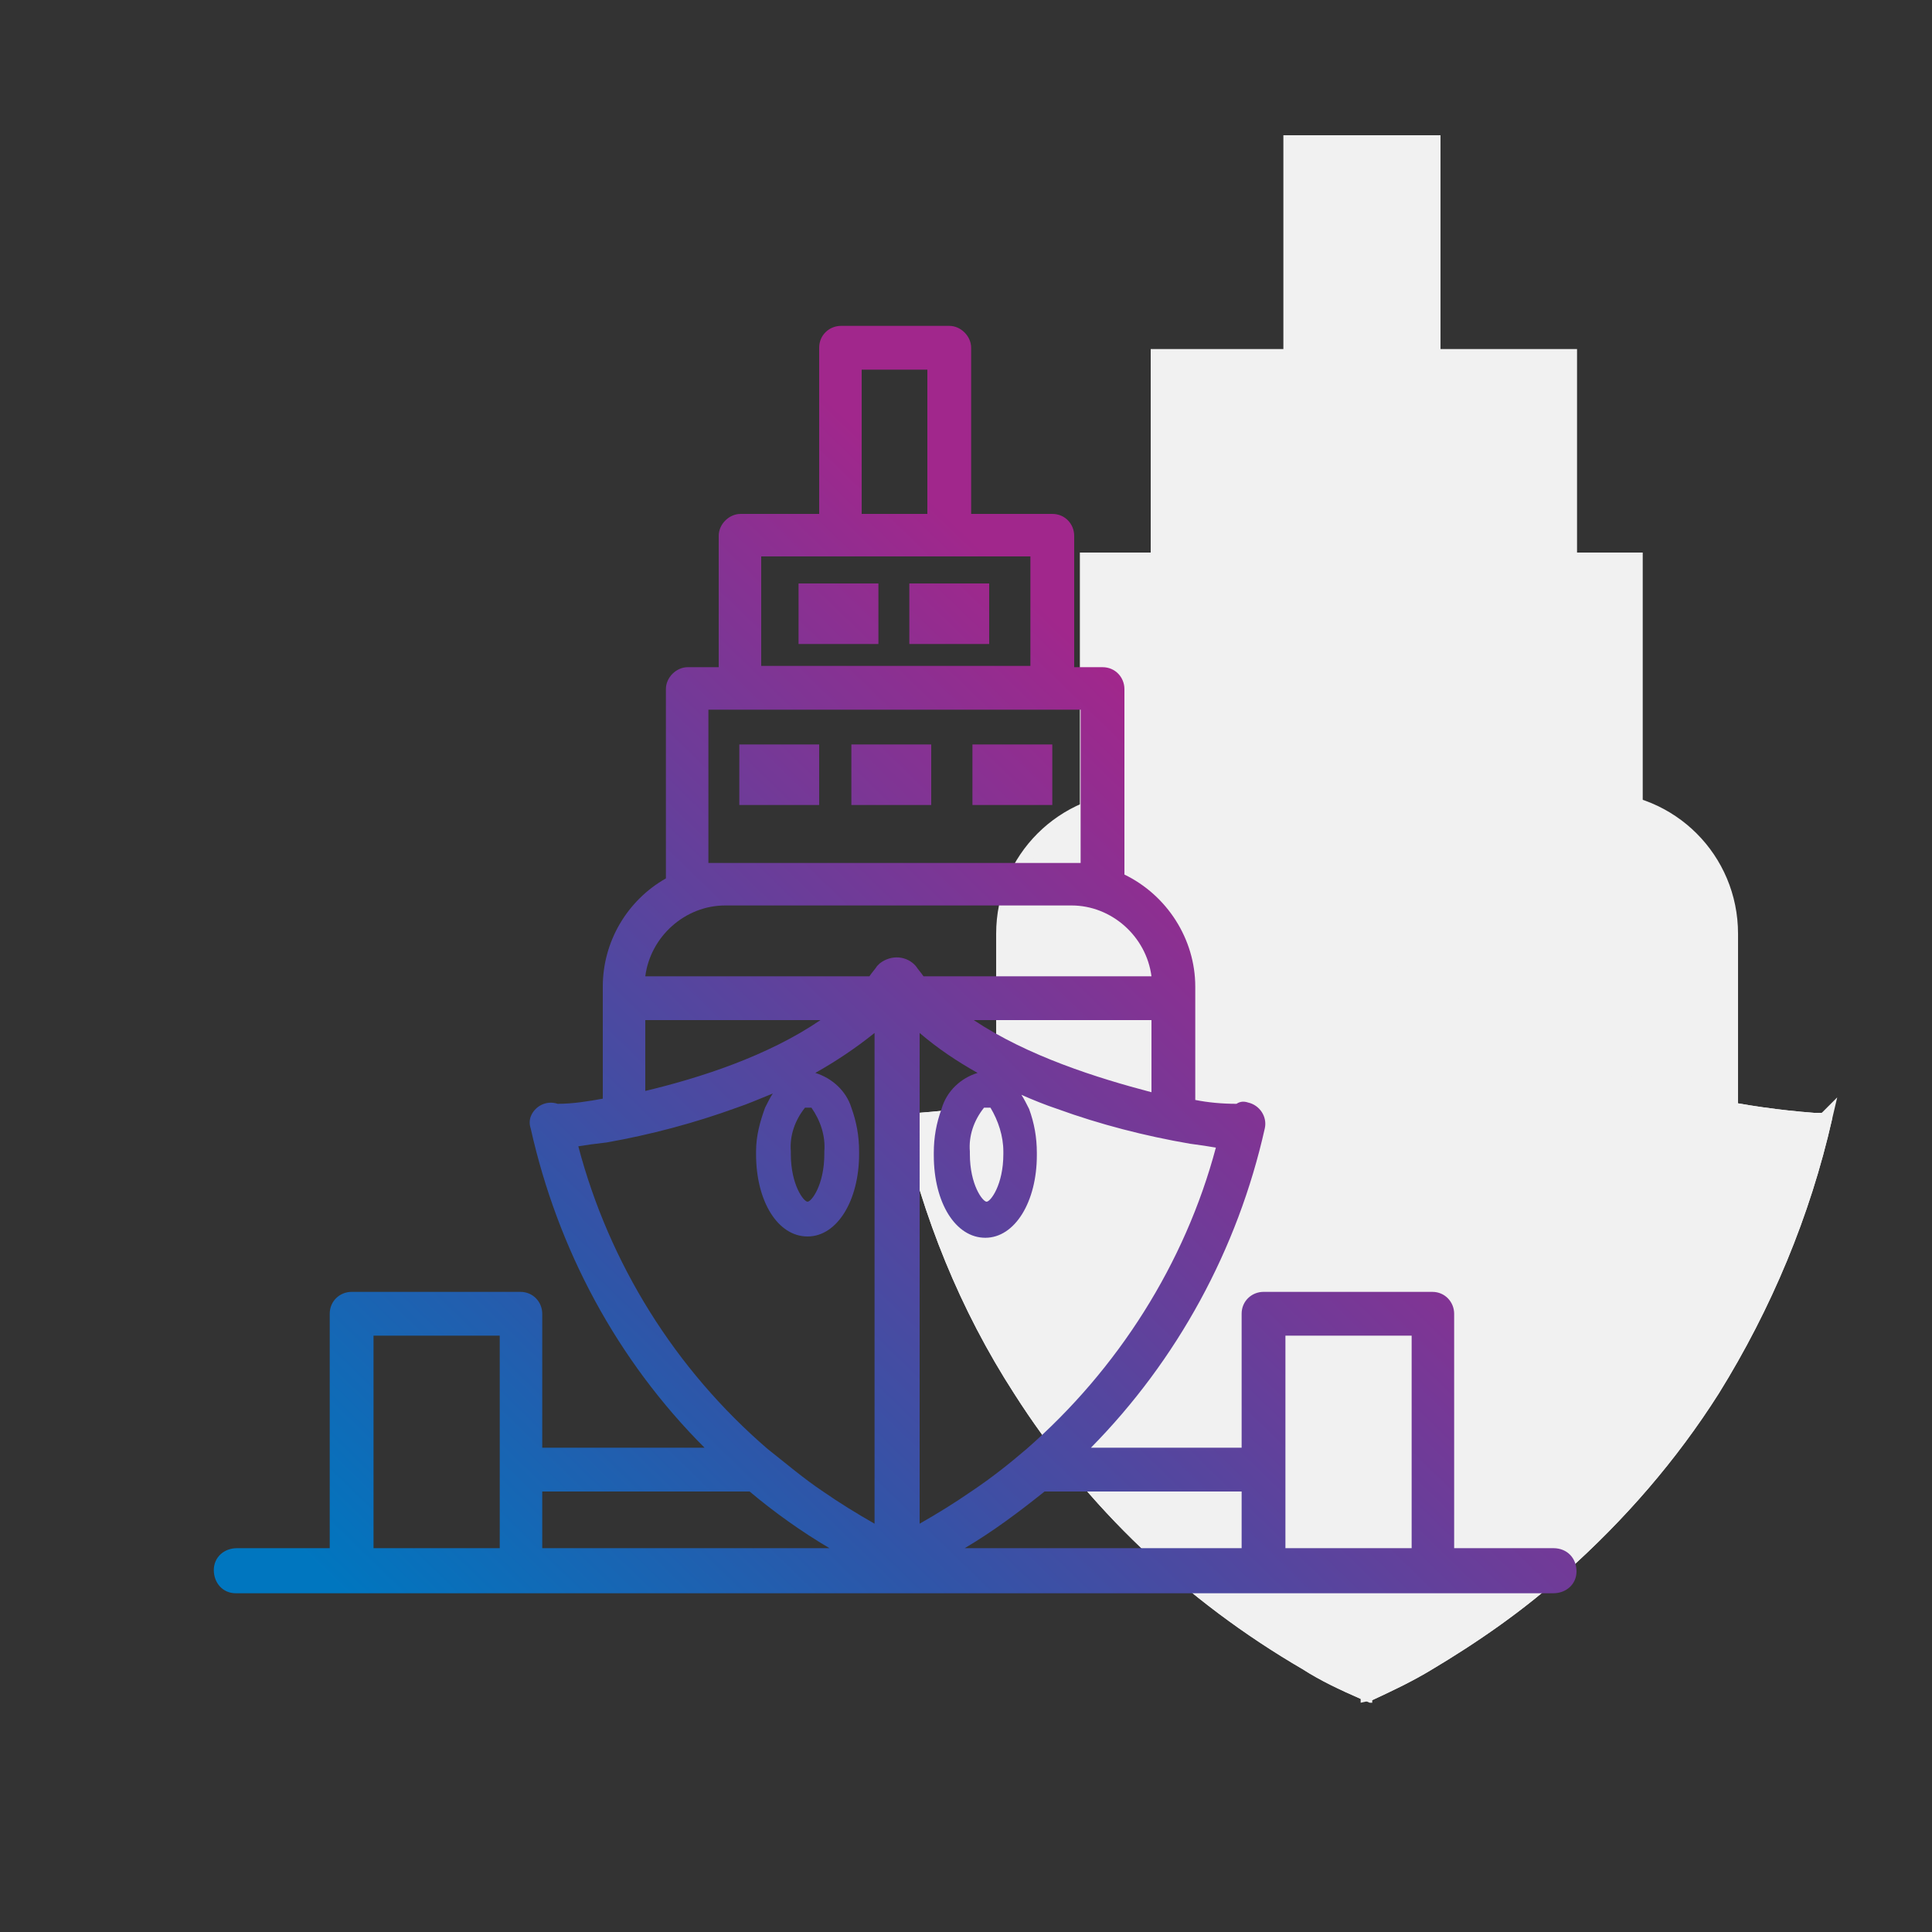
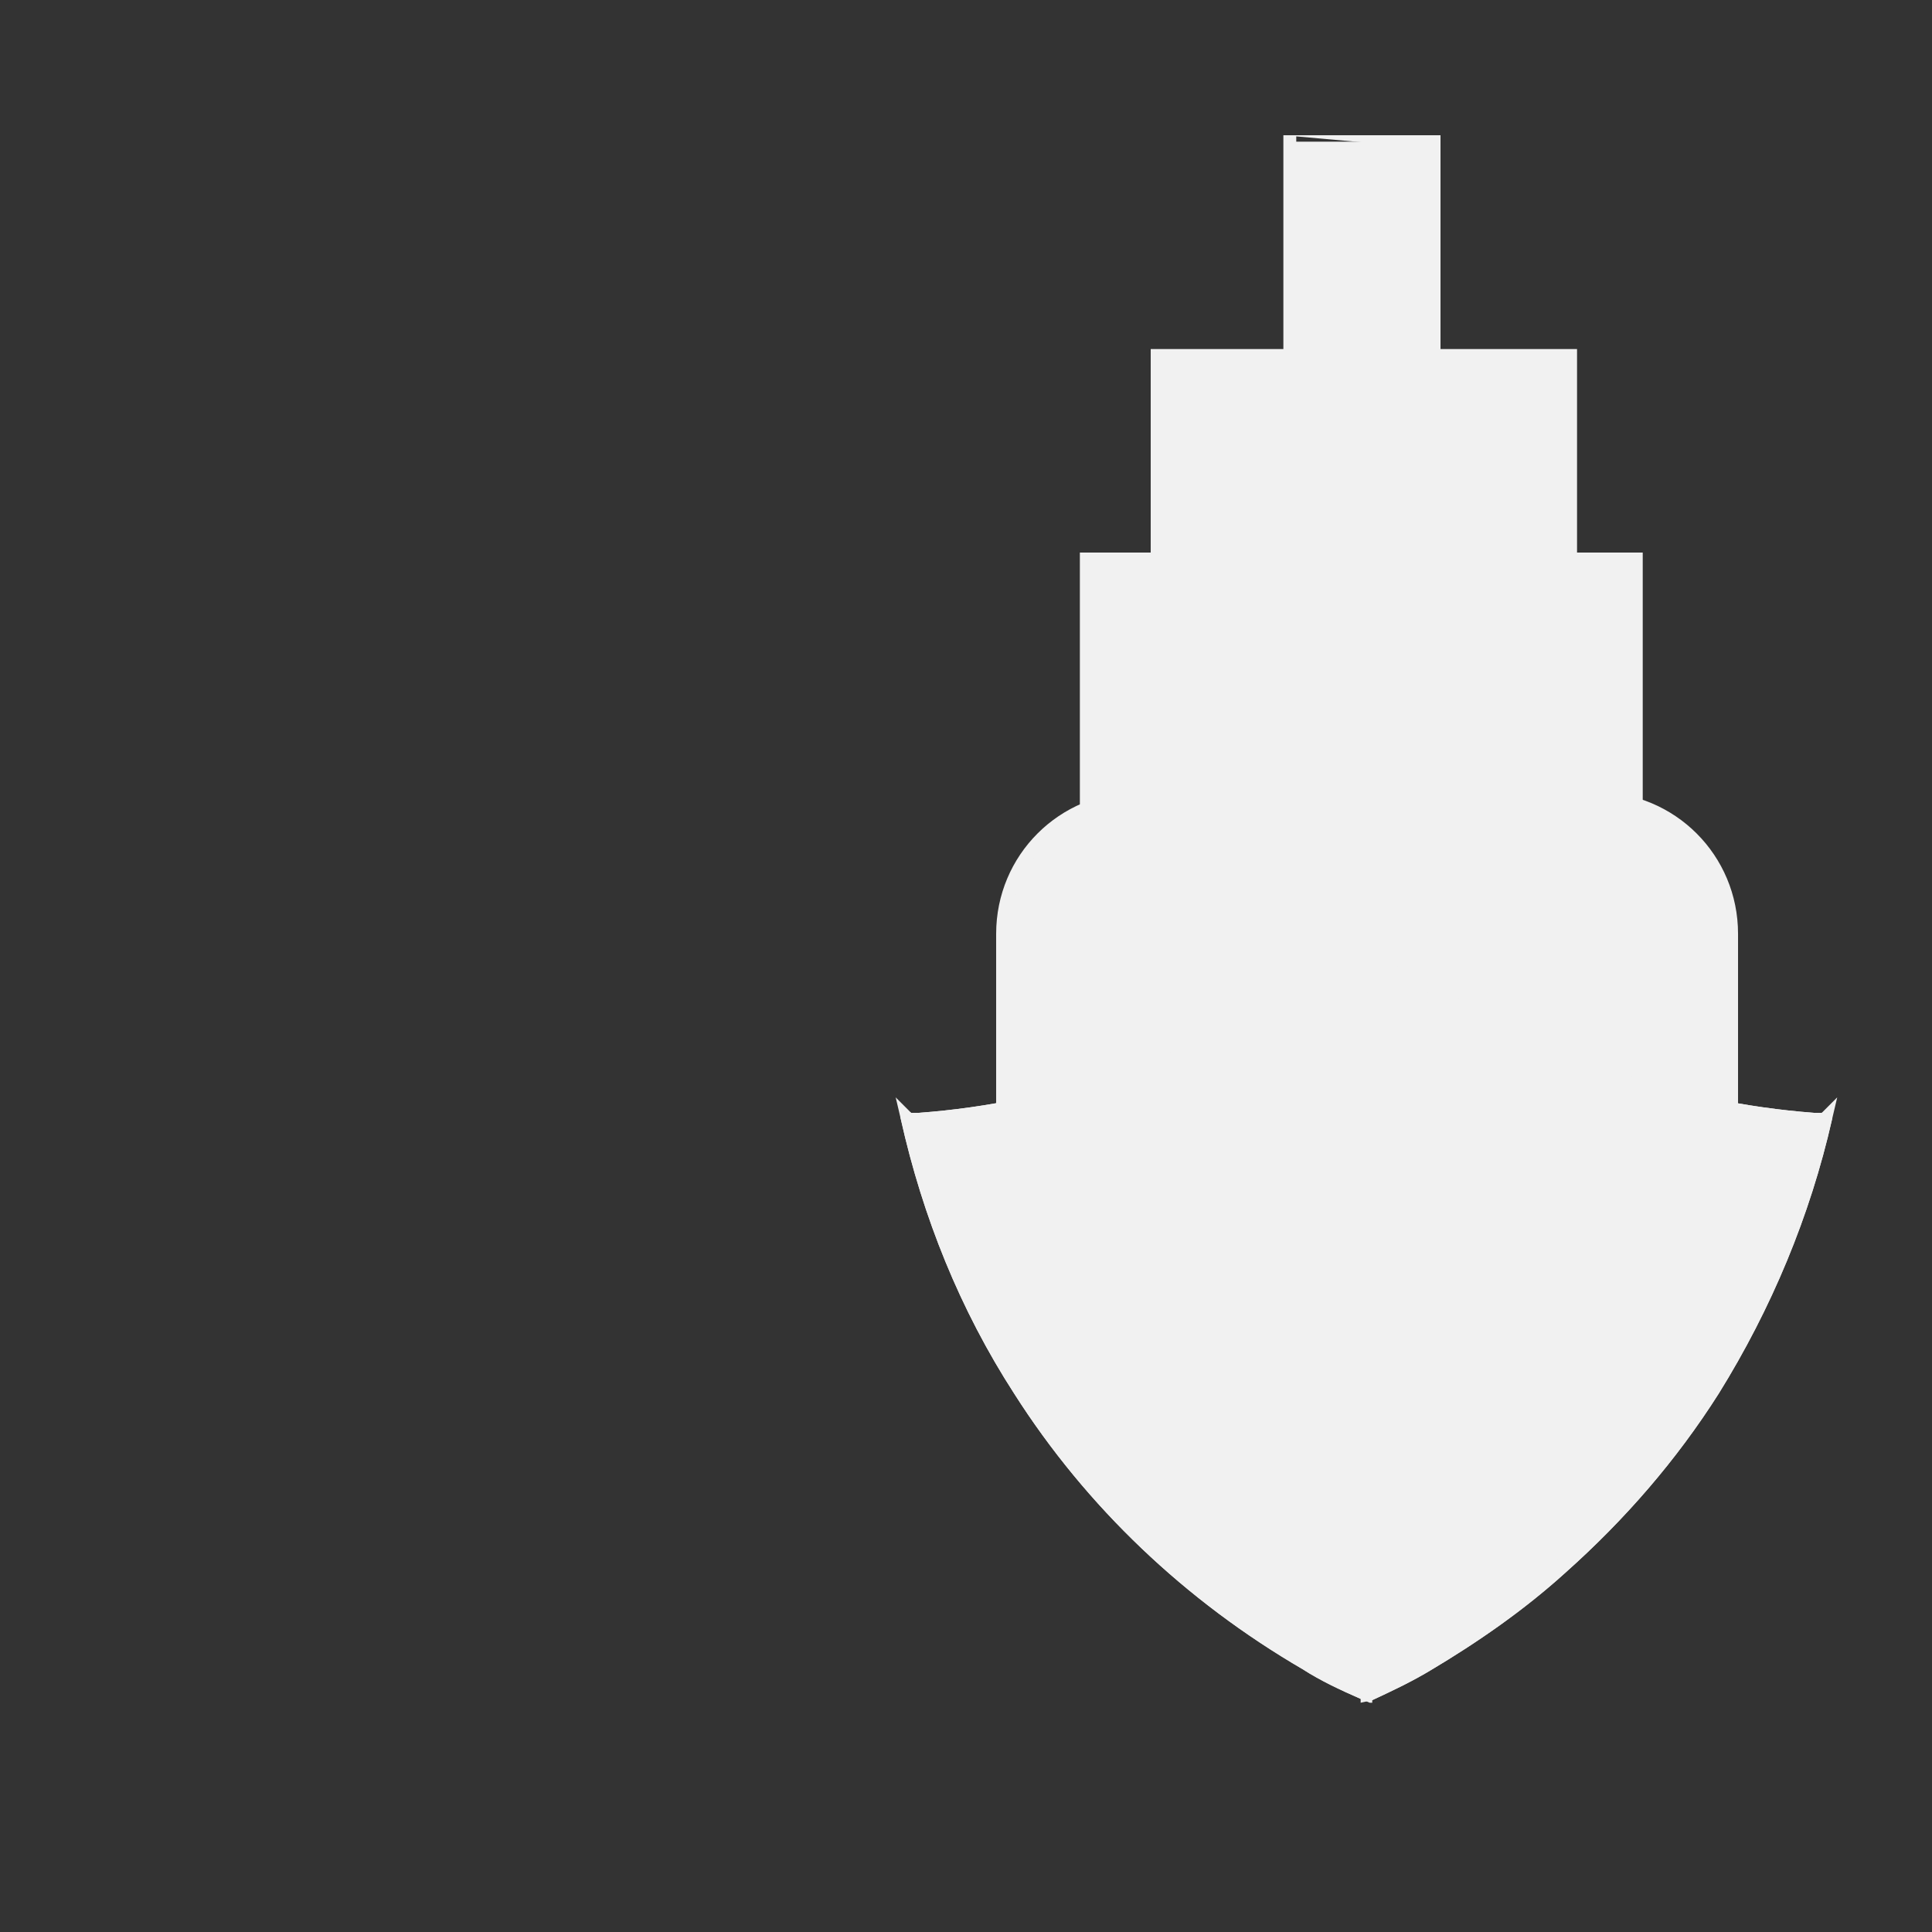
<svg xmlns="http://www.w3.org/2000/svg" xmlns:xlink="http://www.w3.org/1999/xlink" version="1.1" id="Layer_1" x="0px" y="0px" viewBox="0 0 150 150" style="enable-background:new 0 0 150 150;" xml:space="preserve">
  <rect x="0" y="0" width="150" height="150" fill="#333333" stroke="none" />
  <style type="text/css"> .st0{fill:#F1F1F1;} .st1{clip-path:url(#SVGID_00000006671749979903060140000003590025385077877670_);} .st2{fill:url(#SVGID_00000003071103428142563260000004180951589768760964_);} .st3{fill:url(#SVGID_00000052794653387567614900000012378681230166511780_);} .st4{fill:url(#SVGID_00000016046554212270599350000000649472447208127641_);} .st5{fill:url(#SVGID_00000085936364637242666800000014992863675506907810_);} .st6{fill:url(#SVGID_00000168093916353651598270000001448148685276656278_);} .st7{fill:url(#SVGID_00000026122989828884389310000006279904783964765106_);} </style>
  <g transform="translate(-629.137 -4315.579)">
    <g transform="translate(693.078 4316.079)">
      <rect x="36.2" y="10.5" class="st0" width="11.2" height="16.6" />
-       <path class="st0" d="M35.7,10h12.2v17.6H35.7V10z M46.9,11H36.7v15.6h10.2V11z" />
+       <path class="st0" d="M35.7,10h12.2v17.6H35.7V10z H36.7v15.6h10.2V11z" />
      <rect x="25.9" y="27.1" class="st0" width="32.1" height="15.8" />
      <path class="st0" d="M25.4,26.6h33.1v16.8H25.4V26.6z M57.5,27.6H26.4v14.8h31.1V27.6z" />
      <rect x="20.4" y="42.9" class="st0" width="42.7" height="20.1" />
      <path class="st0" d="M19.9,42.4h43.7v21.1H19.9V42.4z M62.6,43.4H20.9v19.1h41.7V43.4z" />
      <g transform="translate(0 0)">
        <g>
          <g>
            <path class="st0" d="M70.5,86.8H13.9V72c0-5.8,4.7-10.5,10.5-10.5H60c5.8,0,10.5,4.7,10.5,10.5V86.8z" />
            <path class="st0" d="M71,87.3H13.4V72c0-6.1,4.9-11,11-11H60c6.1,0,11,4.9,11,11V87.3z M14.4,86.3H70V72c0-5.5-4.5-10-10-10 H24.4c-5.5,0-10,4.5-10,10V86.3z" />
            <path class="st0" d="M70.5,73.7H13.9v-1h56.6V73.7z" />
            <rect x="31.8" y="32" class="st0" width="8.2" height="6.3" />
            <path class="st0" d="M31.3,31.5h9.2v7.3h-9.2V31.5z M39.5,32.5h-7.2v5.3h7.2V32.5z" />
            <rect x="43.3" y="32" class="st0" width="8.2" height="6.3" />
            <path class="st0" d="M42.8,31.5h9.2v7.3h-9.2V31.5z M50.9,32.5h-7.2v5.3h7.2V32.5z" />
            <rect x="25.9" y="48.6" class="st0" width="8.2" height="6.3" />
            <path class="st0" d="M25.4,48.1h9.2v7.3h-9.2V48.1z M33.5,49.1h-7.2v5.3h7.2V49.1z" />
            <rect x="37.3" y="48.6" class="st0" width="8.2" height="6.3" />
            <path class="st0" d="M36.8,48.1H46v7.3h-9.2V48.1z M45,49.1h-7.2v5.3H45V49.1z" />
            <rect x="49.8" y="48.6" class="st0" width="8.2" height="6.3" />
            <path class="st0" d="M49.3,48.1h9.2v7.3h-9.2V48.1z M57.5,49.1h-7.2v5.3h7.2V49.1z" />
            <path class="st0" d="M41.9,71.3v59.6c0,0-27.9-11.2-35.5-44.6C7.2,87.1,32.5,83.8,41.9,71.3" />
            <path class="st0" d="M42.4,131.7l-0.7-0.3c-1.6-0.7-3.1-1.4-4.5-2.3c-9.1-5.3-16.8-12.6-22.4-21.4c-4.2-6.5-7.1-13.7-8.8-21.3 l-0.4-1.7l1.2,1.2c0.2,0,0.4,0,0.6,0c5.4-0.4,10.6-1.5,15.7-3.3c6-2,14.1-5.7,18.6-11.6l0.9-1.2V131.7z M7,86.9 c3.1,13.1,10.2,24.9,20.3,33.9c4.2,3.8,9,6.9,14.1,9.4V72.7c-2.2,2.4-4.8,4.5-7.6,6.2c-3.3,1.9-6.9,3.5-10.5,4.7 c-6.8,2.3-13.5,3.3-16,3.3L7,86.9z" />
            <path class="st0" d="M41.9,71.3v59.6c0,0-27.9-11.2-35.5-44.6C7.2,87.1,32.5,83.8,41.9,71.3z" />
            <path class="st0" d="M41.9,70.8c0.3,0,0.5,0.2,0.5,0.5v59.6c0,0.3-0.2,0.5-0.5,0.5c-0.1,0-0.1,0-0.2,0 c-1.6-0.7-3.1-1.4-4.5-2.3c-9.1-5.3-16.8-12.6-22.4-21.4c-4.2-6.5-7.1-13.7-8.8-21.3c-0.1-0.3,0.1-0.5,0.4-0.6 c0.1,0,0.3,0,0.4,0.1c0.2,0,0.4,0,0.6,0c5.4-0.4,10.6-1.5,15.7-3.3c6-2,14.1-5.7,18.6-11.6C41.6,70.9,41.7,70.8,41.9,70.8z M41.4,130.2V72.7c-2.2,2.4-4.8,4.5-7.6,6.2c-3.3,1.9-6.9,3.5-10.5,4.7c-6.8,2.3-13.5,3.3-16,3.3H7 c3.1,13.1,10.2,24.9,20.3,33.9C31.5,124.5,36.3,127.7,41.4,130.2z" />
            <path class="st0" d="M42.2,71.3v59.6c0,0,27.9-11.2,35.5-44.6C76.9,87.1,51.6,83.8,42.2,71.3" />
            <path class="st0" d="M41.7,131.7V69.8l0.9,1.2c4.5,6,12.6,9.6,18.6,11.6c5.1,1.8,10.4,2.9,15.7,3.3c0.2,0,0.4,0,0.6,0l1.2-1.2 l-0.4,1.7c-1.7,7.5-4.7,14.7-8.8,21.3c-3.3,5.2-7.3,9.8-11.9,13.9c-3.2,2.9-6.8,5.4-10.5,7.6c-1.5,0.9-3,1.6-4.5,2.3 L41.7,131.7z M42.7,72.7v57.4c5.1-2.5,9.9-5.6,14.1-9.4C66.9,111.8,74,100,77,86.9h-0.2c-2.5,0-9.2-1-16-3.3 c-3.7-1.2-7.2-2.8-10.5-4.7C47.4,77.3,44.9,75.2,42.7,72.7z" />
            <path class="st0" d="M42.2,71.3v59.6c0,0,27.9-11.2,35.5-44.6C76.9,87.1,51.6,83.8,42.2,71.3z" />
            <path class="st0" d="M42.2,70.8c0.2,0,0.3,0.1,0.4,0.2c4.5,6,12.6,9.6,18.6,11.6c5.1,1.8,10.4,2.9,15.7,3.3c0.2,0,0.4,0,0.6,0 c0.2-0.1,0.5-0.1,0.7,0.1c0.1,0.1,0.1,0.3,0.1,0.4c-1.7,7.5-4.7,14.7-8.8,21.3c-3.3,5.2-7.3,9.8-11.9,13.9 c-3.2,2.9-6.8,5.4-10.5,7.6c-1.5,0.9-3,1.6-4.5,2.3c-0.3,0.1-0.5,0-0.7-0.3c0-0.1,0-0.1,0-0.2V71.3 C41.7,71,41.9,70.8,42.2,70.8L42.2,70.8z M76.9,86.9c-2.5,0-9.2-1-16-3.3c-3.7-1.2-7.2-2.8-10.5-4.7c-2.8-1.6-5.4-3.7-7.6-6.2 v57.4c5.1-2.5,9.9-5.6,14.1-9.4C66.9,111.8,74,100,77,86.9L76.9,86.9z" />
          </g>
        </g>
      </g>
    </g>
    <g transform="translate(629.137 4324.579)">
      <g>
        <defs>
-           <rect id="SVGID_1_" x="-1" y="-9.5" width="150" height="150" />
-         </defs>
+           </defs>
        <clipPath id="SVGID_00000129899120294786894720000003154596726663748244_">
          <use xlink:href="#SVGID_1_" style="overflow:visible;" />
        </clipPath>
        <g transform="translate(0 0)" style="clip-path:url(#SVGID_00000129899120294786894720000003154596726663748244_);">
          <linearGradient id="SVGID_00000095300908006416216980000010649021380660562352_" gradientUnits="userSpaceOnUse" x1="36.27" y1="124.06" x2="100.858" y2="57.355">
            <stop offset="0" style="stop-color:#0076BF" />
            <stop offset="0.343" style="stop-color:#2F55A8" />
            <stop offset="1" style="stop-color:#A1278C" />
          </linearGradient>
          <path style="fill:url(#SVGID_00000095300908006416216980000010649021380660562352_);" d="M120.6,111.2h-7.7V93 c0-0.9-0.7-1.7-1.7-1.7H98.1c-0.9,0-1.7,0.7-1.7,1.7v10.4H84.7c6.7-6.8,11.4-15.4,13.5-24.8c0.2-0.9-0.4-1.8-1.3-2 c-0.3-0.1-0.6-0.1-0.9,0.1c-1.1,0-2.2-0.1-3.2-0.3v-8.8c0-3.7-2.2-7.1-5.5-8.7V44.5c0-0.9-0.7-1.7-1.7-1.7h-2.2V32.6 c0-0.9-0.7-1.7-1.7-1.7h-6.3V18c0-0.9-0.8-1.7-1.7-1.7c0,0,0,0,0,0h-8.4c-0.9,0-1.7,0.7-1.7,1.7c0,0,0,0,0,0v12.9h-6.1 c-0.9,0-1.7,0.8-1.7,1.7c0,0,0,0,0,0v10.2h-2.4c-0.9,0-1.7,0.8-1.7,1.7v14.7c-3,1.7-4.9,4.9-4.9,8.4v0.9v0v0v7.8 c-1.1,0.2-2.3,0.4-3.5,0.4c-0.9-0.3-1.8,0.2-2.1,1c-0.1,0.3-0.1,0.6,0,0.9c2.1,9.4,6.7,18,13.5,24.8H42.1V93 c0-0.9-0.7-1.7-1.7-1.7H27.3c-0.9,0-1.7,0.7-1.7,1.7v18.2h-7.2c-1,0-1.8,0.7-1.8,1.7s0.7,1.8,1.7,1.8c0,0,0.1,0,0.1,0h102.2 c1,0,1.8-0.7,1.8-1.7C122.4,112,121.7,111.2,120.6,111.2C120.7,111.2,120.7,111.2,120.6,111.2 M99.8,94.7h9.8v16.5h-9.8 L99.8,94.7z M96.4,106.8v4.4H74.9c2.2-1.3,4.2-2.8,6.2-4.4H96.4z M44.9,80c0.6-0.1,1.3-0.2,2.2-0.3c3.4-0.6,6.8-1.5,10.1-2.7 c0.9-0.3,1.8-0.7,2.8-1.1c-0.2,0.3-0.4,0.7-0.6,1.1c-0.4,1.1-0.7,2.2-0.7,3.4c0,0.1,0,0.1,0,0.2c0,3.7,1.7,6.4,4,6.4 s4-2.8,4-6.4c0-0.1,0-0.1,0-0.2c0-1.2-0.2-2.3-0.6-3.4c-0.4-1.3-1.5-2.3-2.8-2.7c1.6-0.9,3.1-1.9,4.6-3.1v38.1 c-1.4-0.8-2.7-1.6-4-2.5c-1.5-1-2.9-2.2-4.3-3.3C52.4,97.3,47.3,89.1,44.9,80 M79.7,103.5c-1.4,1.2-2.8,2.3-4.3,3.3 c-1.3,0.9-2.6,1.7-4,2.5V71.2c1.4,1.2,2.9,2.2,4.5,3.1c-1.3,0.4-2.4,1.4-2.8,2.8c-0.4,1.1-0.6,2.2-0.6,3.4c0,0.1,0,0.1,0,0.2 c0,3.7,1.7,6.4,4,6.4c2.3,0,4-2.8,4-6.4c0-0.1,0-0.1,0-0.2c0-1.2-0.2-2.3-0.6-3.4c-0.2-0.4-0.4-0.8-0.6-1.1 c0.9,0.4,1.9,0.8,2.8,1.1c3.3,1.2,6.8,2.1,10.3,2.7c0.8,0.1,1.4,0.2,2,0.3C92,89.1,86.8,97.3,79.7,103.5 M77.9,80.4v0.2 c0,2.4-1,3.7-1.3,3.7c-0.3,0-1.3-1.3-1.3-3.7c0-0.1,0-0.1,0-0.2c-0.1-1.2,0.3-2.4,1.1-3.4h0.5C77.5,78,77.9,79.2,77.9,80.4 M64,80.4v0.2c0,2.4-1,3.7-1.3,3.7c-0.3,0-1.3-1.3-1.3-3.7c0-0.1,0-0.1,0-0.2c-0.1-1.2,0.3-2.4,1.1-3.4h0.5 C63.7,78,64.1,79.2,64,80.4 M75.6,70.2h13.8v5.6C85.2,74.7,79.8,73,75.6,70.2 M66.9,19.7H72v11.2h-5.1V19.7z M59.1,34.2H80v8.5 H59.1V34.2z M55,58V46.1h28.9V58H55z M56.3,61.3h26.9c3.1,0,5.8,2.4,6.2,5.5H71.7c-0.2-0.3-0.4-0.5-0.6-0.8 c-0.7-0.8-1.9-0.9-2.8-0.2c-0.1,0.1-0.1,0.1-0.2,0.2c-0.2,0.3-0.4,0.5-0.6,0.8H50.1C50.5,63.7,53.2,61.3,56.3,61.3 M50.1,70.2 h13.6c-4.1,2.8-9.4,4.5-13.6,5.5V70.2z M58.2,106.8c1.9,1.6,4,3.1,6.2,4.4H42.1v-4.4H58.2z M29,94.7h9.8v16.5H29V94.7z" />
          <linearGradient id="SVGID_00000132057845452468051850000005681092079929035675_" gradientUnits="userSpaceOnUse" x1="8.417" y1="97.092" x2="73.005" y2="30.386">
            <stop offset="0" style="stop-color:#0076BF" />
            <stop offset="0.343" style="stop-color:#2F55A8" />
            <stop offset="1" style="stop-color:#A1278C" />
          </linearGradient>
          <rect x="62" y="36.3" style="fill:url(#SVGID_00000132057845452468051850000005681092079929035675_);" width="6.2" height="4.7" />
          <linearGradient id="SVGID_00000096047817025079982320000009290452778986252418_" gradientUnits="userSpaceOnUse" x1="12.866" y1="101.4" x2="77.454" y2="34.694">
            <stop offset="0" style="stop-color:#0076BF" />
            <stop offset="0.343" style="stop-color:#2F55A8" />
            <stop offset="1" style="stop-color:#A1278C" />
          </linearGradient>
          <rect x="70.6" y="36.3" style="fill:url(#SVGID_00000096047817025079982320000009290452778986252418_);" width="6.2" height="4.7" />
          <linearGradient id="SVGID_00000077319158161150473220000015743621041324662407_" gradientUnits="userSpaceOnUse" x1="12.344" y1="100.894" x2="76.932" y2="34.188">
            <stop offset="0" style="stop-color:#0076BF" />
            <stop offset="0.343" style="stop-color:#2F55A8" />
            <stop offset="1" style="stop-color:#A1278C" />
          </linearGradient>
          <rect x="57.4" y="48.8" style="fill:url(#SVGID_00000077319158161150473220000015743621041324662407_);" width="6.2" height="4.7" />
          <linearGradient id="SVGID_00000054257746409619546420000010637145407865439902_" gradientUnits="userSpaceOnUse" x1="16.793" y1="105.202" x2="81.382" y2="38.496">
            <stop offset="0" style="stop-color:#0076BF" />
            <stop offset="0.343" style="stop-color:#2F55A8" />
            <stop offset="1" style="stop-color:#A1278C" />
          </linearGradient>
          <rect x="66.1" y="48.8" style="fill:url(#SVGID_00000054257746409619546420000010637145407865439902_);" width="6.2" height="4.7" />
          <linearGradient id="SVGID_00000133527052769010489870000002913907777103243398_" gradientUnits="userSpaceOnUse" x1="21.666" y1="109.92" x2="86.254" y2="43.214">
            <stop offset="0" style="stop-color:#0076BF" />
            <stop offset="0.343" style="stop-color:#2F55A8" />
            <stop offset="1" style="stop-color:#A1278C" />
          </linearGradient>
          <rect x="75.5" y="48.8" style="fill:url(#SVGID_00000133527052769010489870000002913907777103243398_);" width="6.2" height="4.7" />
        </g>
      </g>
    </g>
  </g>
</svg>